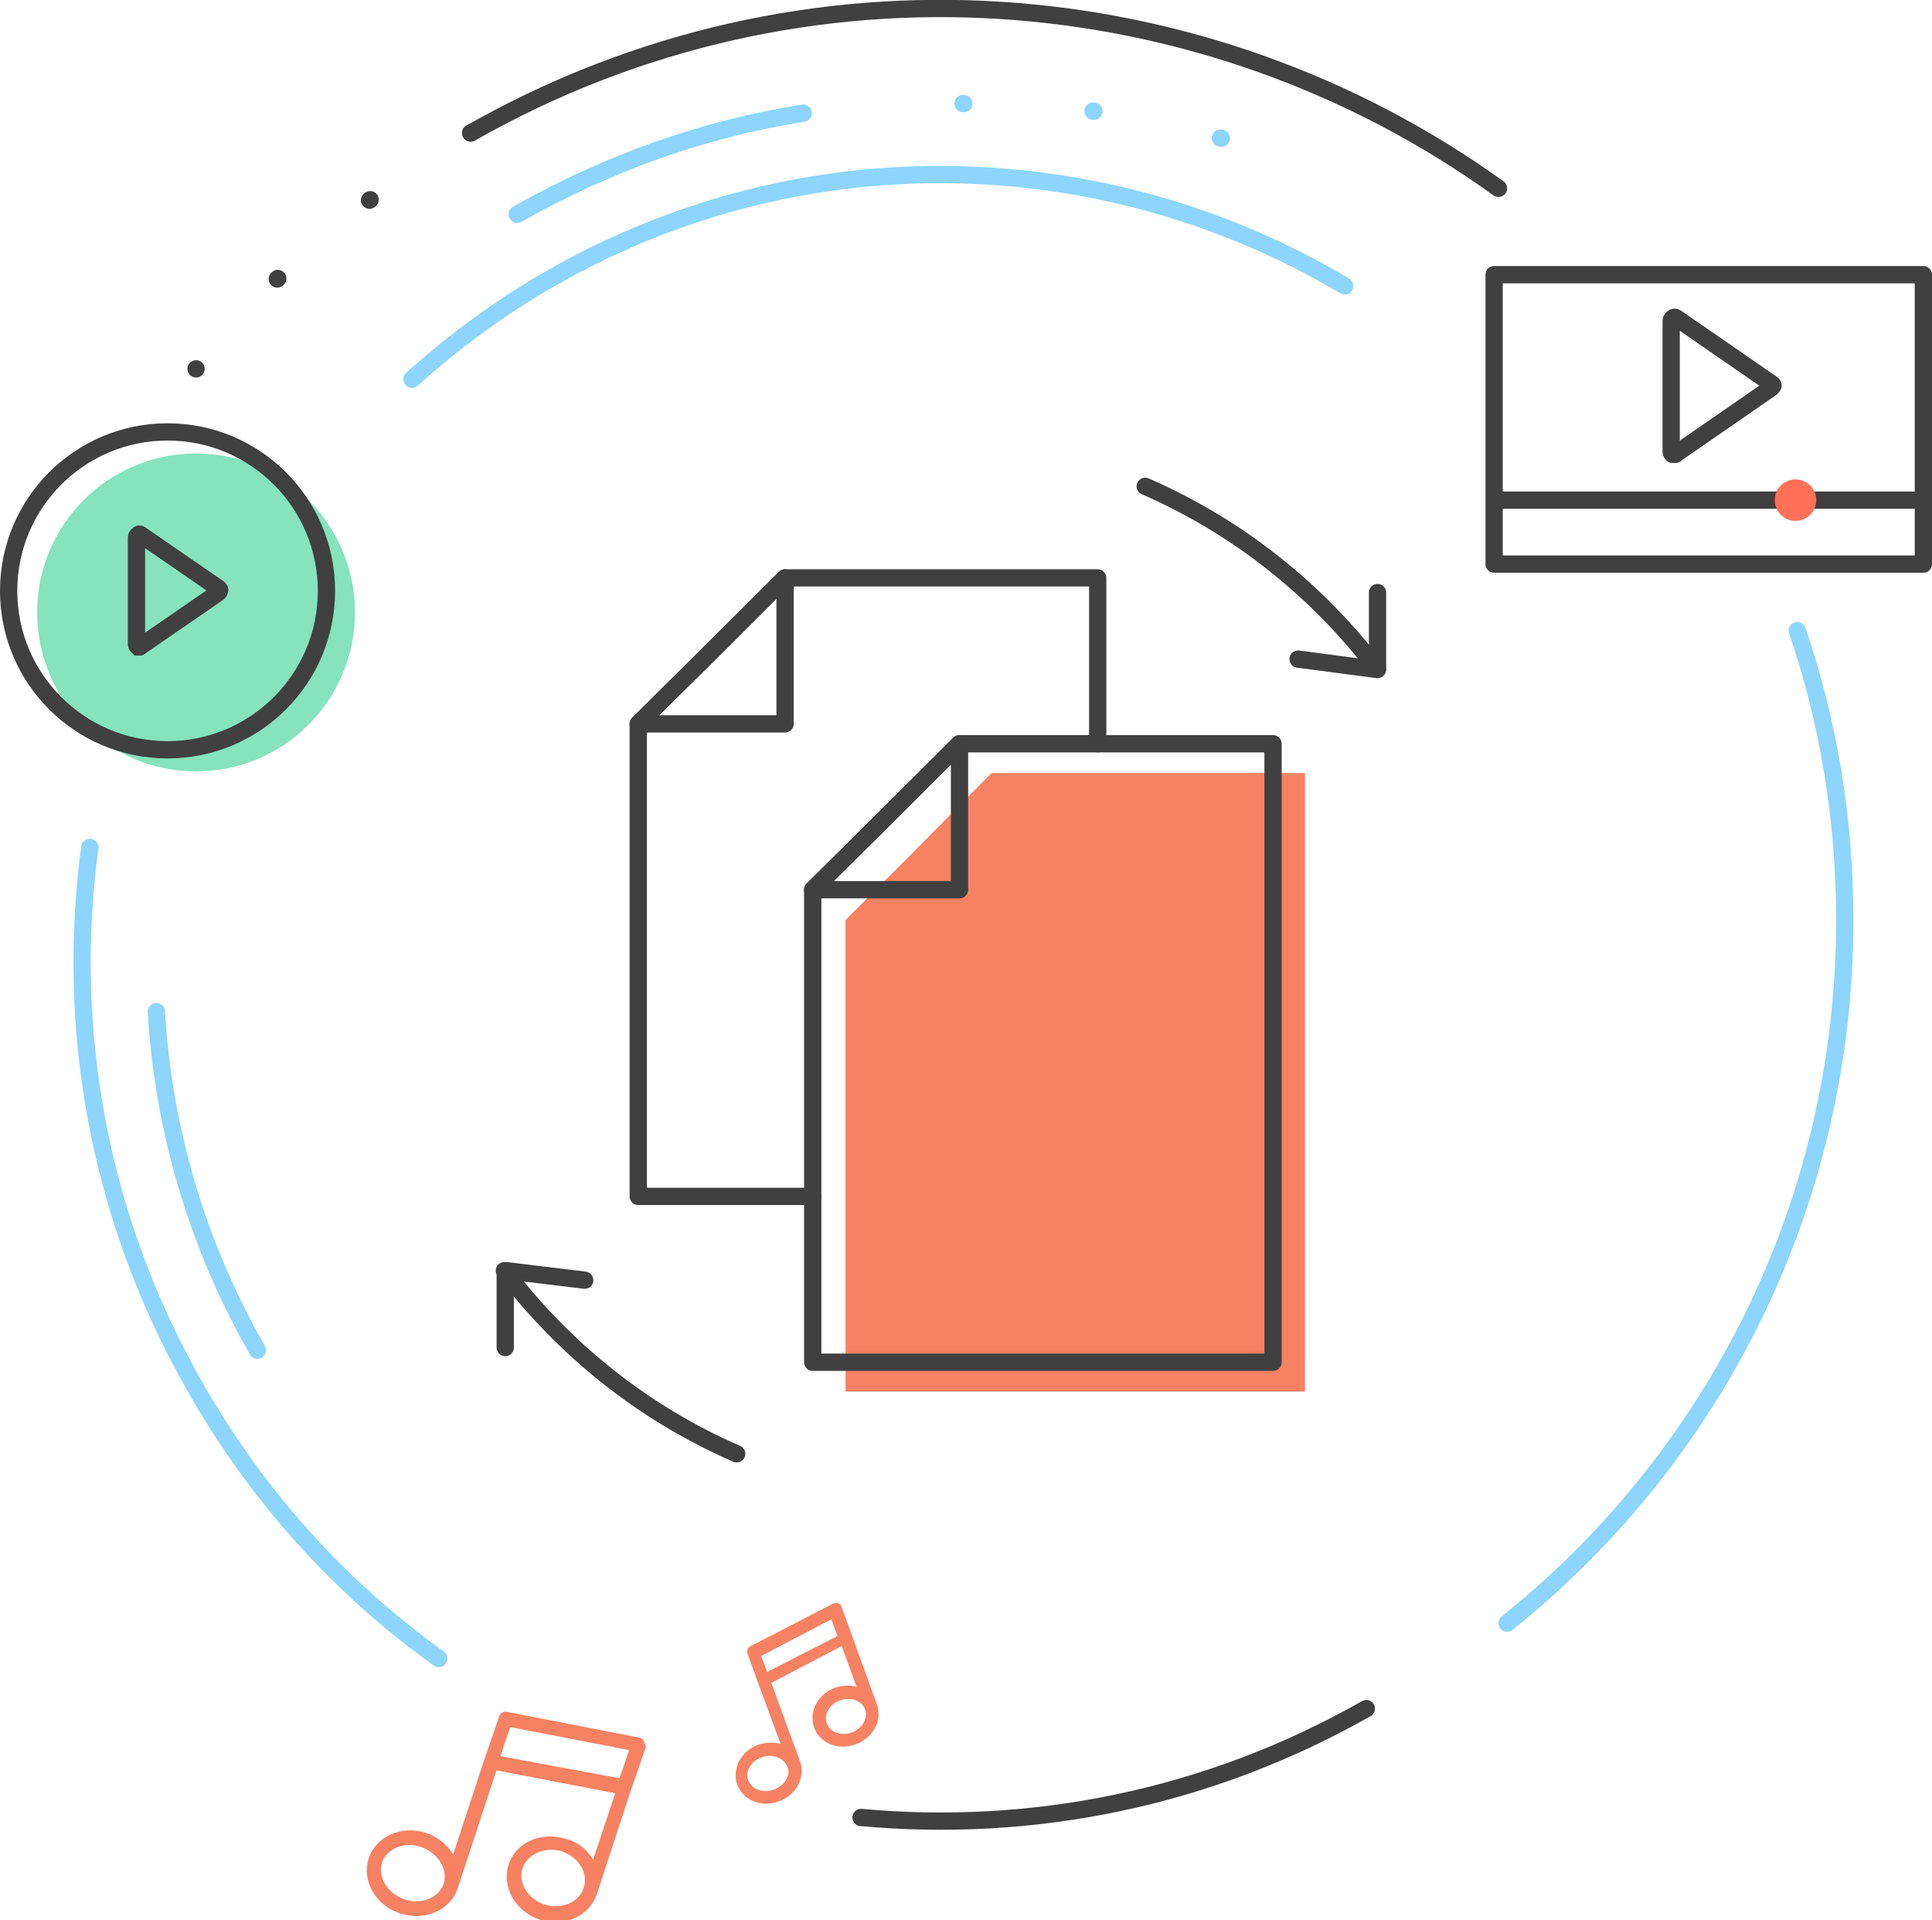
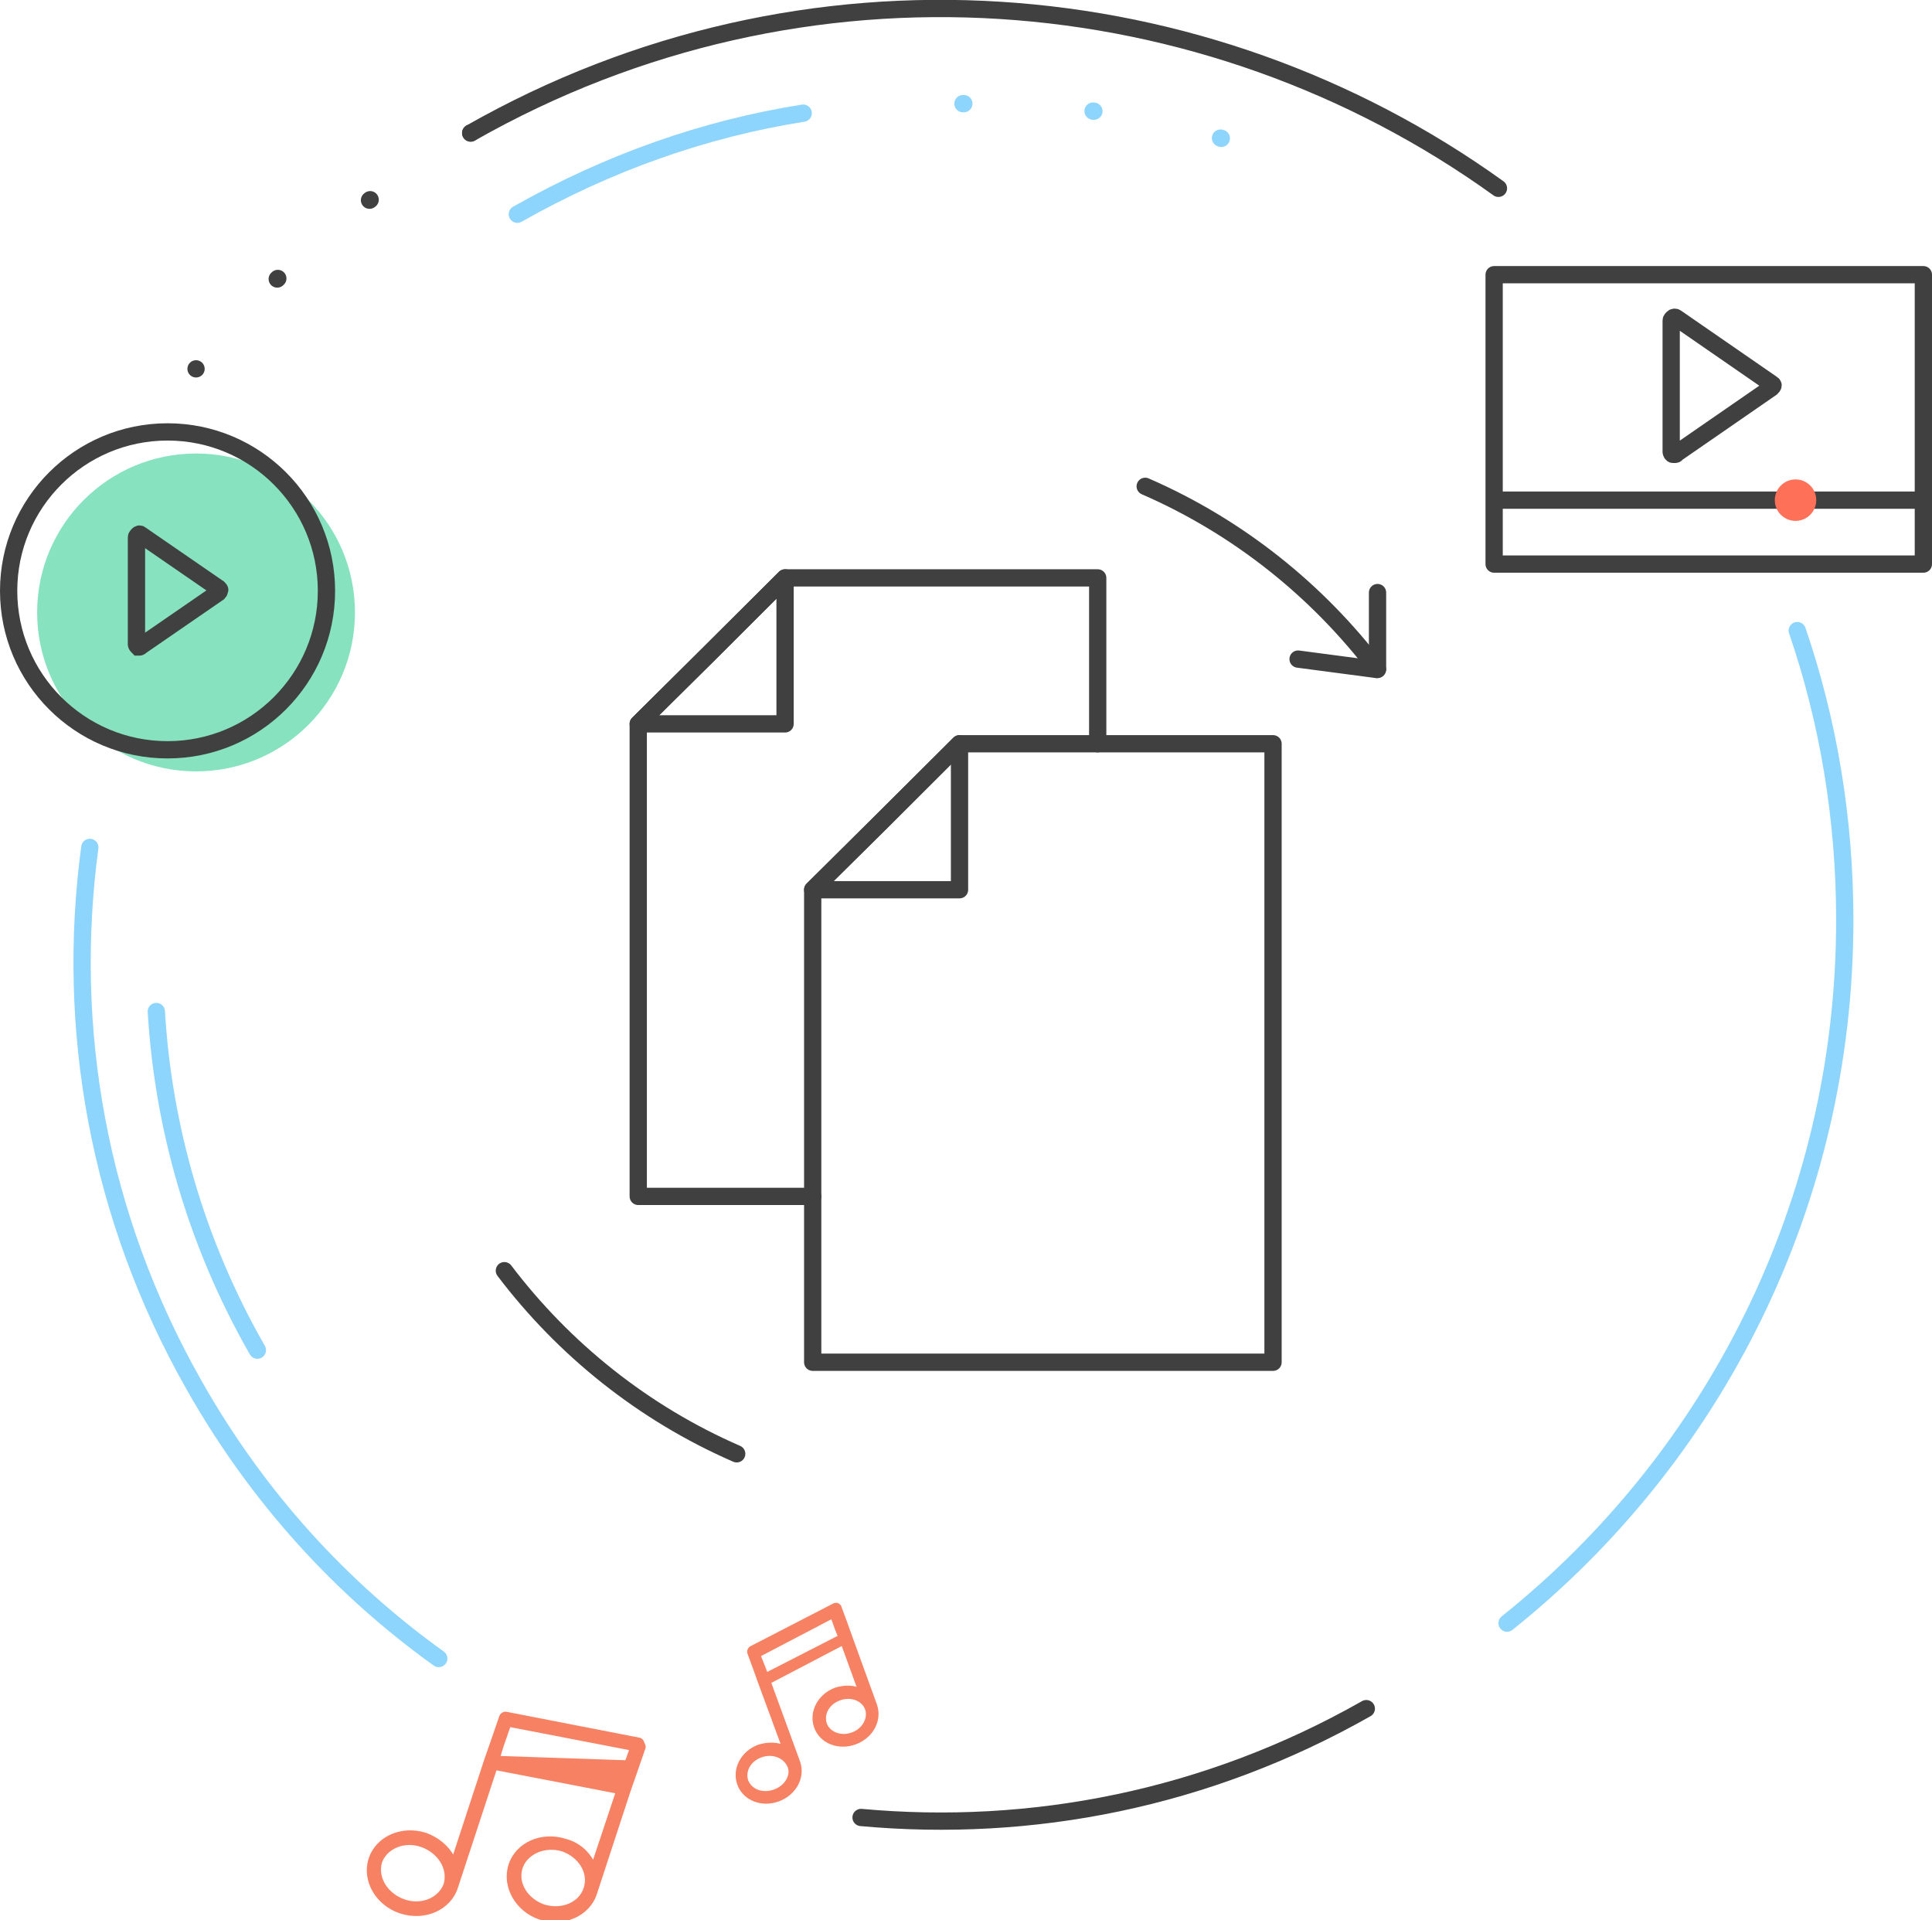
<svg xmlns="http://www.w3.org/2000/svg" version="1.1" id="Слой_1" x="0px" y="0px" viewBox="0 0 223.7 222.3" style="enable-background:new 0 0 223.7 222.3;" xml:space="preserve">
  <style type="text/css">
	.st0{fill:#86E2BF;}
	.st1{fill:#F68263;stroke:#F68263;stroke-width:0.25;stroke-miterlimit:10;}
	.st2{fill:#F68263;stroke:#F68263;stroke-width:0.5;stroke-miterlimit:10;}
	.st3{fill:none;stroke:#404041;stroke-width:2;stroke-linecap:round;stroke-linejoin:round;stroke-miterlimit:10;}
	.st4{fill:#F68263;}
	.st5{fill:none;stroke:#404041;stroke-width:2;stroke-miterlimit:10;}
	.st6{fill:#FF7058;}
	.st7{fill:none;stroke:#8DD5FC;stroke-width:2;stroke-linecap:round;stroke-linejoin:round;stroke-miterlimit:10;}
	
		.st8{fill:none;stroke:#8DD5FC;stroke-width:2;stroke-linecap:round;stroke-linejoin:round;stroke-miterlimit:10;stroke-dasharray:0.1,15;}
	.st9{fill:none;stroke:#404041;stroke-width:2;stroke-linecap:round;stroke-linejoin:round;}
	
		.st10{fill:none;stroke:#404041;stroke-width:2;stroke-linecap:round;stroke-linejoin:round;stroke-dasharray:9.310143e-02,13.965;}
</style>
  <circle class="st0" cx="22.7" cy="70.9" r="18.4" />
-   <path class="st1" d="M74.1,201.3l-15.4-3c-0.3-0.1-0.7,0.1-0.8,0.5l-1,2.9l-0.7,2L52.5,215c-0.6-1.2-1.8-2.2-3.2-2.7  c-2.8-0.9-5.7,0.4-6.5,2.9s0.8,5.3,3.6,6.2c2.8,0.9,5.7-0.4,6.5-2.9l4.5-13.7l14,2.7l-2.7,8.1c-0.6-1.2-1.7-2.2-3.2-2.6  c-2.8-0.9-5.7,0.4-6.5,2.9c-0.8,2.5,0.8,5.3,3.5,6.2c2.8,0.9,5.7-0.4,6.5-2.9l3.9-11.9l0.7-2l1-2.9c0.1-0.2,0-0.4-0.1-0.6  C74.4,201.5,74.3,201.4,74.1,201.3z M46.8,220c-2-0.7-3.2-2.6-2.7-4.4c0.6-1.7,2.7-2.6,4.7-1.9s3.2,2.6,2.7,4.4  C50.9,219.8,48.8,220.7,46.8,220z M57.8,203.4l0.4-1.3l0.8-2.3l14,2.7l-0.7,2.1l-0.5,1.4L57.8,203.4z M63,220.6  c-2-0.7-3.2-2.6-2.6-4.4c0.6-1.7,2.7-2.6,4.7-2c2,0.7,3.2,2.6,2.6,4.4C67.1,220.4,65,221.2,63,220.6z" />
+   <path class="st1" d="M74.1,201.3l-15.4-3c-0.3-0.1-0.7,0.1-0.8,0.5l-1,2.9l-0.7,2L52.5,215c-0.6-1.2-1.8-2.2-3.2-2.7  c-2.8-0.9-5.7,0.4-6.5,2.9s0.8,5.3,3.6,6.2c2.8,0.9,5.7-0.4,6.5-2.9l4.5-13.7l14,2.7l-2.7,8.1c-0.6-1.2-1.7-2.2-3.2-2.6  c-2.8-0.9-5.7,0.4-6.5,2.9c-0.8,2.5,0.8,5.3,3.5,6.2c2.8,0.9,5.7-0.4,6.5-2.9l3.9-11.9l0.7-2l1-2.9c0.1-0.2,0-0.4-0.1-0.6  C74.4,201.5,74.3,201.4,74.1,201.3z M46.8,220c-2-0.7-3.2-2.6-2.7-4.4c0.6-1.7,2.7-2.6,4.7-1.9s3.2,2.6,2.7,4.4  C50.9,219.8,48.8,220.7,46.8,220z M57.8,203.4l0.4-1.3l0.8-2.3l14,2.7l-0.5,1.4L57.8,203.4z M63,220.6  c-2-0.7-3.2-2.6-2.6-4.4c0.6-1.7,2.7-2.6,4.7-2c2,0.7,3.2,2.6,2.6,4.4C67.1,220.4,65,221.2,63,220.6z" />
  <path class="st2" d="M96.5,185.9l-9.5,4.9c-0.2,0.1-0.3,0.4-0.2,0.6l0.7,1.9l0.5,1.4l2.8,7.6c-0.8-0.4-1.9-0.4-2.9-0.1  c-1.9,0.7-2.9,2.6-2.3,4.3s2.6,2.5,4.5,1.8c1.9-0.7,2.9-2.6,2.3-4.3l-3.4-9.3l8.6-4.5l2,5.5c-0.8-0.4-1.8-0.4-2.8-0.1  c-1.9,0.7-2.9,2.6-2.3,4.3c0.6,1.7,2.6,2.5,4.5,1.8c1.9-0.7,2.9-2.6,2.3-4.3l-2.9-8l-0.5-1.4l-0.7-1.9c0-0.1-0.1-0.2-0.3-0.3  C96.8,185.8,96.6,185.8,96.5,185.9z M89.7,207.4c-1.4,0.5-2.8,0-3.3-1.2c-0.4-1.2,0.3-2.5,1.7-3c1.4-0.5,2.8,0.1,3.3,1.2  C91.9,205.5,91.1,206.9,89.7,207.4z M88.7,193.9l-0.3-0.8l-0.6-1.5l8.6-4.5l0.5,1.4l0.4,1L88.7,193.9z M98.7,200.8  c-1.4,0.5-2.8-0.1-3.2-1.2c-0.4-1.2,0.3-2.5,1.7-3s2.8,0.1,3.2,1.2S100.1,200.3,98.7,200.8z" />
  <g>
    <polyline class="st3" points="127.1,86.1 127.1,66.9 90.9,66.9 81.9,75.9 73.9,83.8 73.9,138.5 94.1,138.5  " />
    <polygon class="st3" points="90.9,83.8 73.9,83.8 90.9,66.9  " />
  </g>
-   <polygon class="st4" points="97.9,161.1 151.1,161.1 151.1,89.5 114.8,89.5 105.8,98.6 97.9,106.5 " />
  <g>
    <polygon class="st3" points="94.1,157.7 147.4,157.7 147.4,86.1 111.1,86.1 102.1,95.1 94.1,103  " />
    <polygon class="st3" points="111.1,103 94.1,103 111.1,86.1  " />
  </g>
  <path class="st5" d="M25.3,68.1l-9-6.2c-0.1-0.1-0.2-0.1-0.3,0c-0.1,0.1-0.2,0.2-0.2,0.3v12.4c0,0.1,0.1,0.2,0.2,0.3  c0,0,0.1,0,0.1,0c0.1,0,0.1,0,0.2-0.1l9-6.2c0.1-0.1,0.1-0.2,0.1-0.3C25.5,68.3,25.4,68.2,25.3,68.1z" />
  <line class="st3" x1="159.5" y1="68.6" x2="159.5" y2="77.4" />
  <line class="st3" x1="159.4" y1="77.5" x2="150.3" y2="76.3" />
  <path class="st3" d="M132.6,56.3c10.8,4.7,20,12.1,26.9,21.2" />
-   <line class="st3" x1="58.5" y1="156" x2="58.5" y2="147.2" />
-   <line class="st3" x1="58.6" y1="147.1" x2="67.7" y2="148.2" />
  <path class="st3" d="M85.3,168.3c-10.8-4.7-20-12.1-26.9-21.2" />
  <circle class="st3" cx="19.4" cy="68.4" r="18.4" />
  <g>
    <path class="st5" d="M205.1,44.4l-11-7.6c-0.1-0.1-0.3-0.1-0.4,0c-0.1,0.1-0.2,0.2-0.2,0.3v15.2c0,0.1,0.1,0.3,0.2,0.3   c0.1,0,0.1,0,0.2,0c0.1,0,0.2,0,0.2-0.1l11-7.6c0.1-0.1,0.2-0.2,0.2-0.3S205.2,44.5,205.1,44.4z" />
    <rect x="173" y="31.8" class="st3" width="49.7" height="33.5" />
    <line class="st5" x1="173" y1="57.9" x2="222.7" y2="57.9" />
  </g>
  <circle class="st6" cx="207.9" cy="57.9" r="2.4" />
  <path class="st7" d="M50.8,192c-11.3-8.1-21-18.7-28.3-31.6c-11.2-19.7-14.9-41.5-12.1-62.3" />
  <path class="st3" d="M158.2,197.8c-18.5,10.5-38.8,14.4-58.5,12.6" />
  <path class="st8" d="M111.5,12c10.6-0.2,21.2,1.3,31.2,4.4" />
  <path class="st7" d="M59.9,24.8c10.6-6,21.7-9.9,33.1-11.7" />
  <path class="st3" d="M54.5,15.4c38.7-22,85.1-18,119,6.4" />
  <g>
    <g>
      <path class="st9" d="M22.7,42.7C22.7,42.6,22.7,42.6,22.7,42.7" />
      <path class="st10" d="M32.1,32.3c5-4.8,10.5-9.3,16.5-13.2" />
      <path class="st9" d="M54.5,15.4C54.5,15.4,54.5,15.4,54.5,15.4" />
    </g>
  </g>
  <path class="st7" d="M29.8,156.3c-7.1-12.4-10.9-25.8-11.7-39.2" />
-   <path class="st7" d="M47.7,43.9C52.6,39.5,58,35.5,64,32.1c29.5-16.8,64.5-15.2,91.7,1" />
  <path class="st7" d="M208.1,73c3.6,10.5,5.5,21.8,5.5,33.5c0,32.9-15.2,62.3-39.1,81.4" />
</svg>